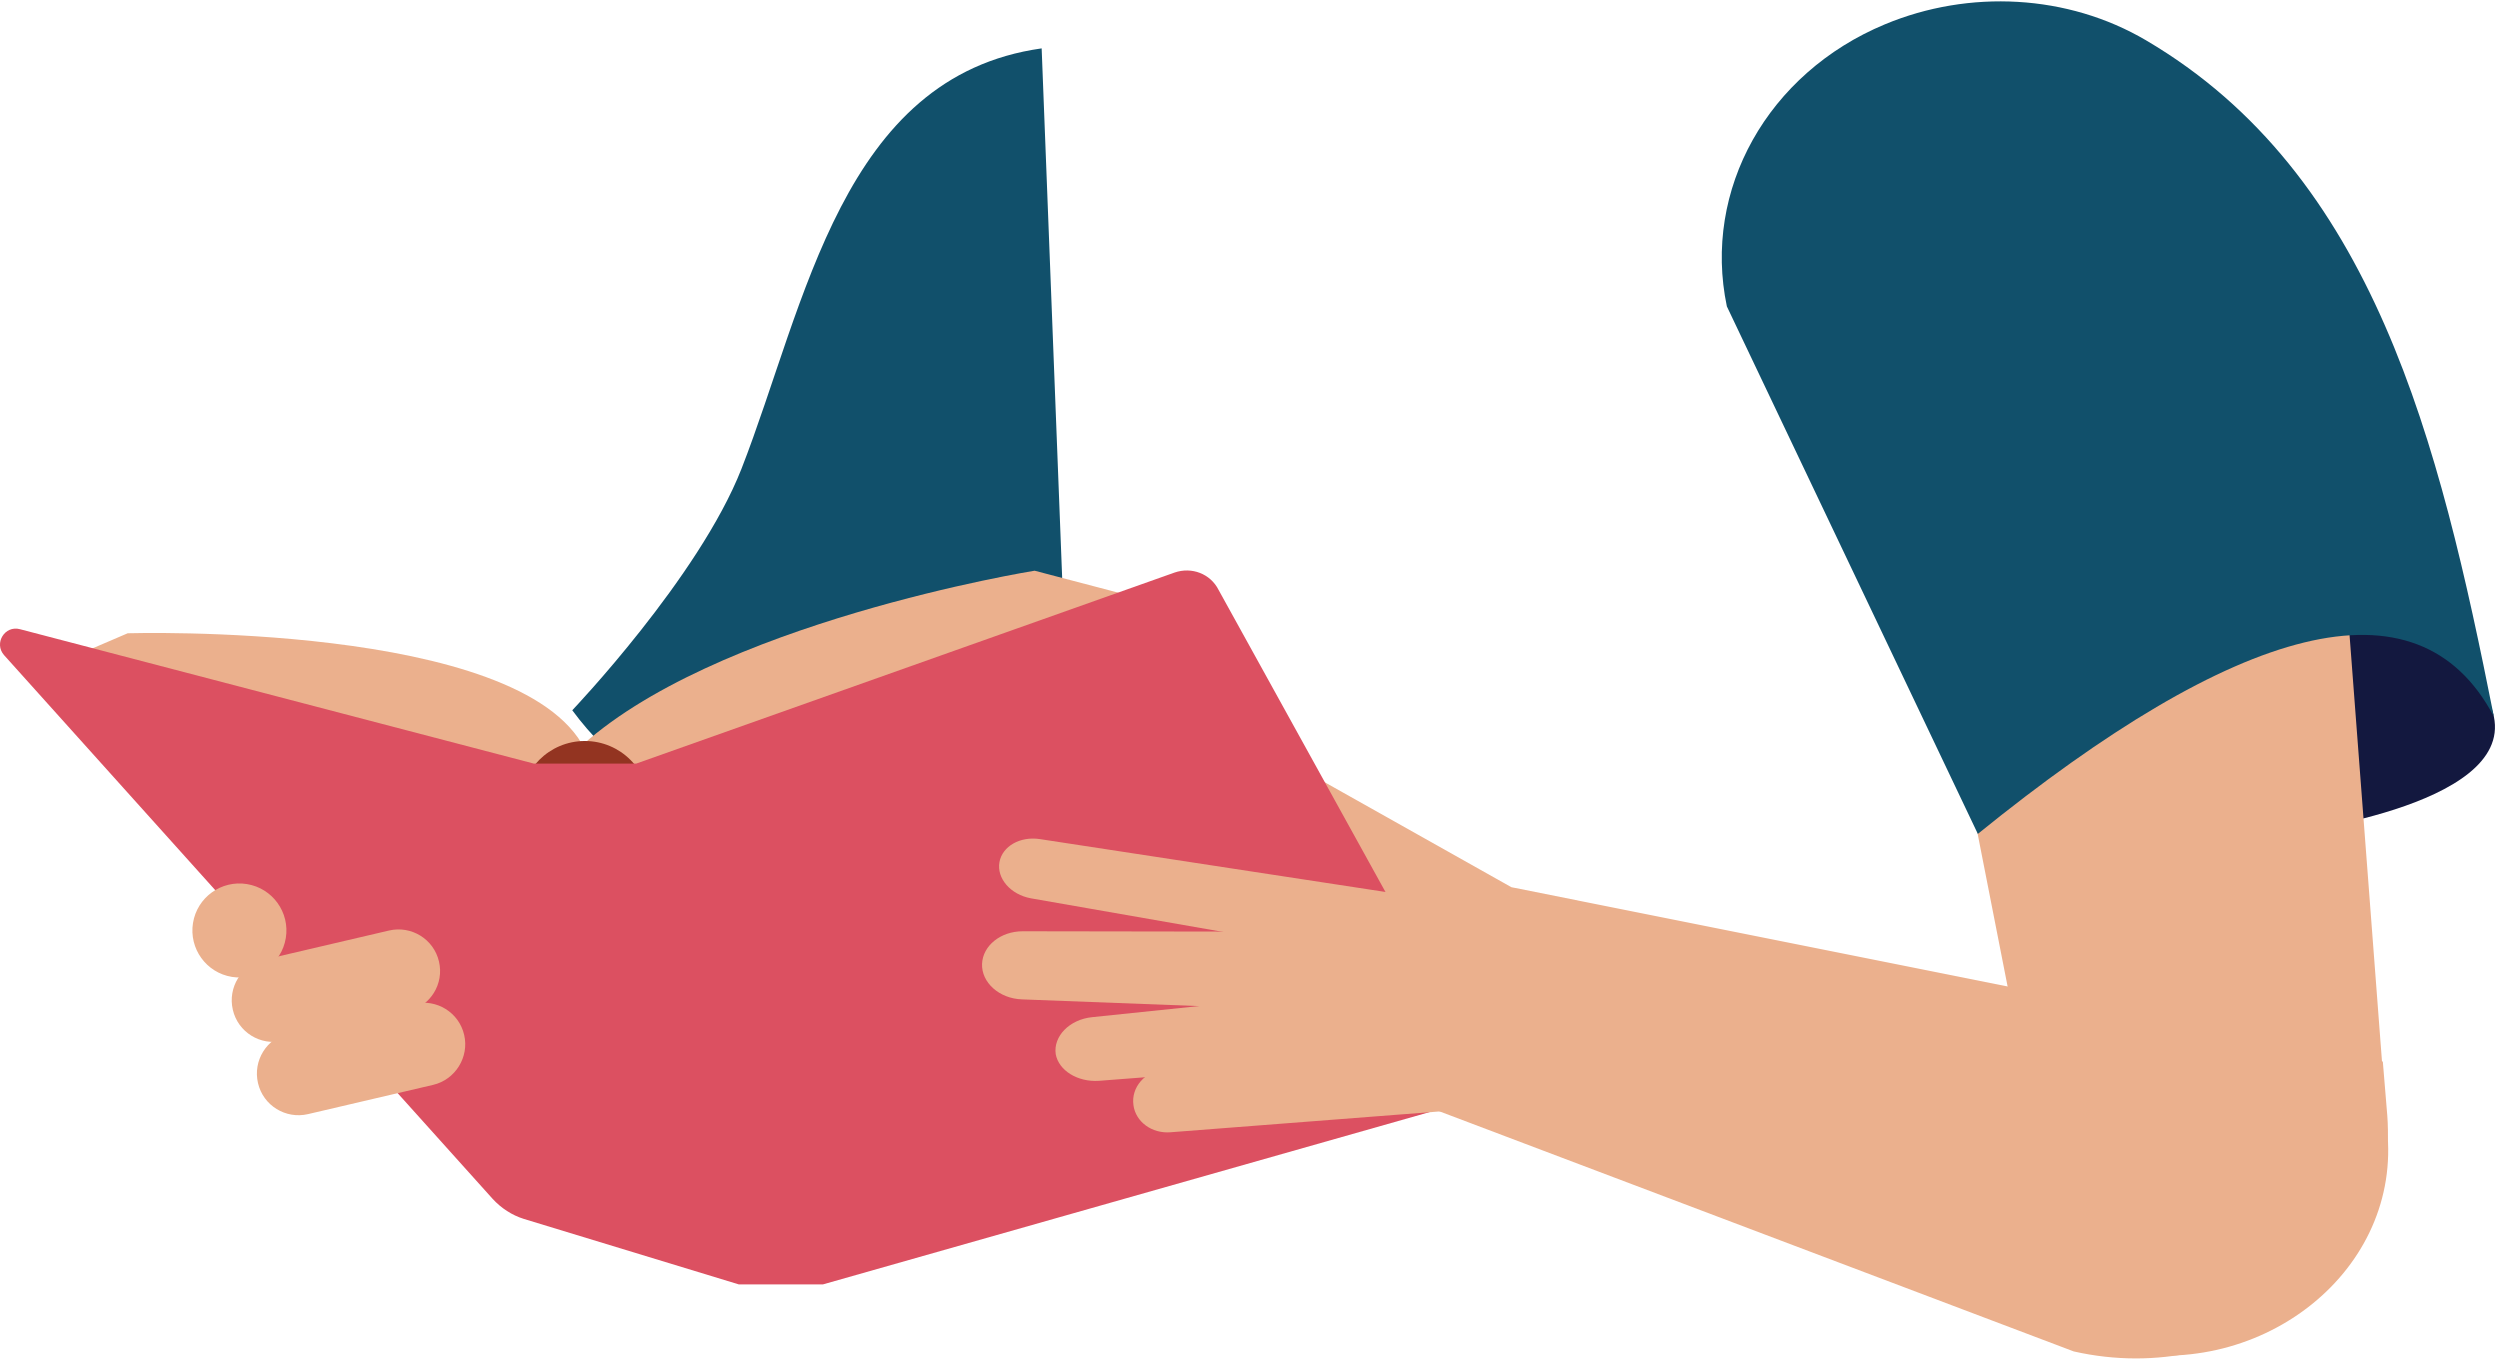
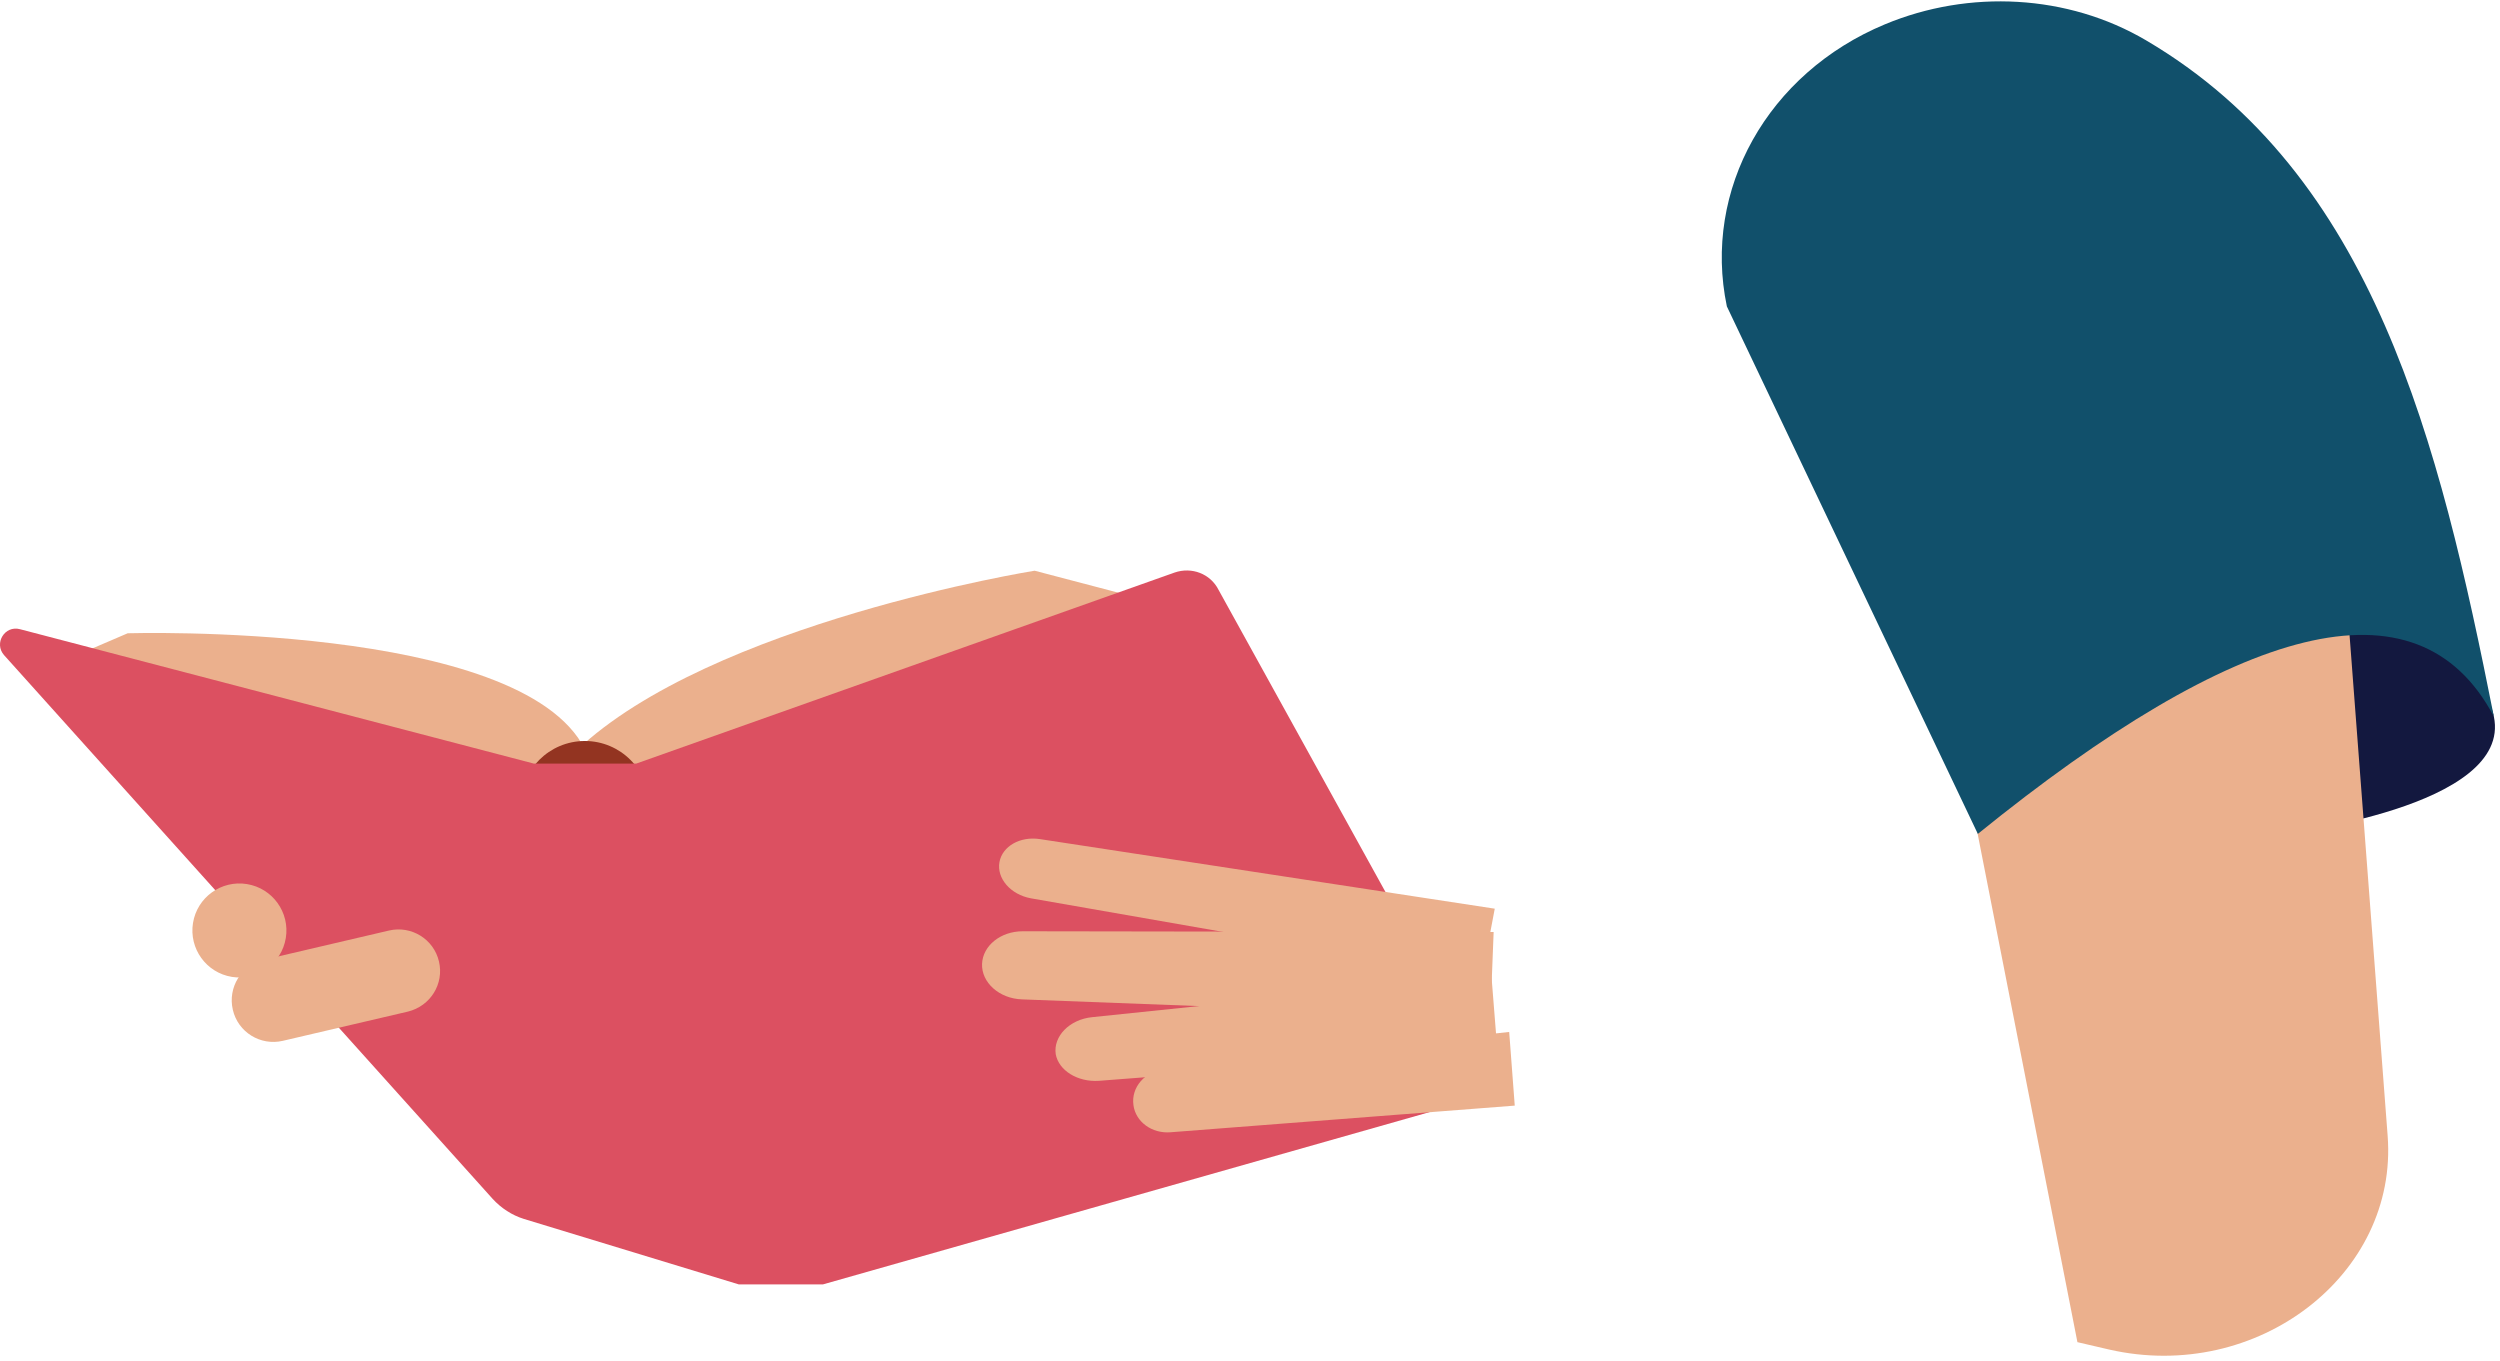
<svg xmlns="http://www.w3.org/2000/svg" width="474" height="258" viewBox="0 0 474 258" fill="none">
  <path d="M432.622 158.108C432.622 158.108 476.418 153.125 472.838 135.859C469.259 118.593 432.622 107.153 432.622 107.153V158.108Z" fill="#13183F" />
  <path d="M399.915 255.878L393.879 254.474L360.471 84.272C354.505 63.427 368.753 42.161 391.703 37.458C414.724 32.756 437.324 46.512 441.465 67.709L452.695 215.31C454.731 241.7 427.919 262.264 399.915 255.878Z" fill="#EBB08D" />
-   <path d="M247.611 201.132V146.317L286.564 168.215L451.783 201.273L452.625 211.45C454.941 240.647 424.761 263.387 393.177 256.229L247.611 201.132Z" fill="#EBB08D" />
-   <path d="M203.464 163.162C203.464 163.162 137.208 173.549 108.502 134.666C108.502 134.666 132.506 109.469 140.577 88.905C152.79 57.602 159.598 14.507 197.498 9.173L203.464 163.162Z" fill="#11506B" />
  <path d="M374.999 158.108C423.919 118.453 458.38 108.417 472.838 135.859C462.451 83.641 450.098 33.037 406.863 7.629C392.054 -1.074 373.385 -2.056 357.382 4.611C335.133 13.876 322.78 35.984 327.413 58.093L374.999 158.108Z" fill="#11506B" />
  <path d="M219.958 114.452L196.165 108.206C196.165 108.206 134.892 118.032 109.274 142.316L108.502 159.372L192.796 148.844L219.958 114.452Z" fill="#EBB08D" />
  <path d="M11.786 125.401L24.209 120.067C24.209 120.067 98.676 117.821 110.889 142.036L116.082 159.372L31.789 148.844L11.786 125.401Z" fill="#EBB08D" />
  <path d="M110.889 164.916C104.144 164.916 98.676 159.449 98.676 152.704C98.676 145.959 104.144 140.492 110.889 140.492C117.633 140.492 123.101 145.959 123.101 152.704C123.101 159.449 117.633 164.916 110.889 164.916Z" fill="#933421" />
  <path d="M222.695 108.557L120.644 144.773H101.203L3.785 119.295C0.907 118.523 -1.199 121.962 0.766 124.208L93.412 227.312C95.026 229.067 97.062 230.4 99.308 231.102L140.086 243.525H156.018L280.318 208.221C282.073 207.73 282.915 205.695 282.002 204.08L231.047 111.856C229.503 108.767 225.924 107.434 222.695 108.557Z" fill="#DC5061" />
  <path d="M43.963 185.218C39.104 184.429 35.804 179.851 36.593 174.991C37.381 170.132 41.96 166.832 46.819 167.621C51.679 168.409 54.979 172.988 54.19 177.847C53.401 182.707 48.823 186.007 43.963 185.218Z" fill="#EBB08D" />
  <path d="M77.34 191.798L53.617 197.342C49.406 198.325 45.124 195.728 44.142 191.447C43.159 187.236 45.756 182.954 50.037 181.972L73.76 176.427C77.971 175.444 82.253 178.041 83.235 182.323C84.218 186.534 81.621 190.745 77.34 191.798Z" fill="#EBB08D" />
-   <path d="M82.112 205.694L58.389 211.239C54.178 212.222 49.897 209.625 48.914 205.344C47.932 201.132 50.529 196.851 54.81 195.868L78.533 190.324C82.744 189.341 87.025 191.938 88.008 196.219C88.99 200.431 86.323 204.712 82.112 205.694Z" fill="#EBB08D" />
  <path d="M189.497 163.442C188.936 166.531 191.603 169.619 195.463 170.321L280.95 185.27L283.406 172.286L197.147 159.091C193.427 158.529 190.059 160.424 189.497 163.442Z" fill="#EBB08D" />
  <path d="M193.778 189.482L282.564 192.85L283.195 176.708L193.919 176.567C189.708 176.567 186.339 179.305 186.198 182.744C186.058 186.253 189.427 189.341 193.778 189.482Z" fill="#EBB08D" />
  <path d="M208.377 204.922L283.897 199.097L282.774 184.99L207.114 192.85C202.762 193.271 199.674 196.5 200.165 199.869C200.727 202.957 204.306 205.203 208.377 204.922Z" fill="#EBB08D" />
  <path d="M221.923 214.678L287.196 209.625L286.143 195.658L220.8 202.676C217.08 203.098 214.413 206.186 214.904 209.555C215.326 212.713 218.414 214.959 221.923 214.678Z" fill="#EBB08D" />
</svg>